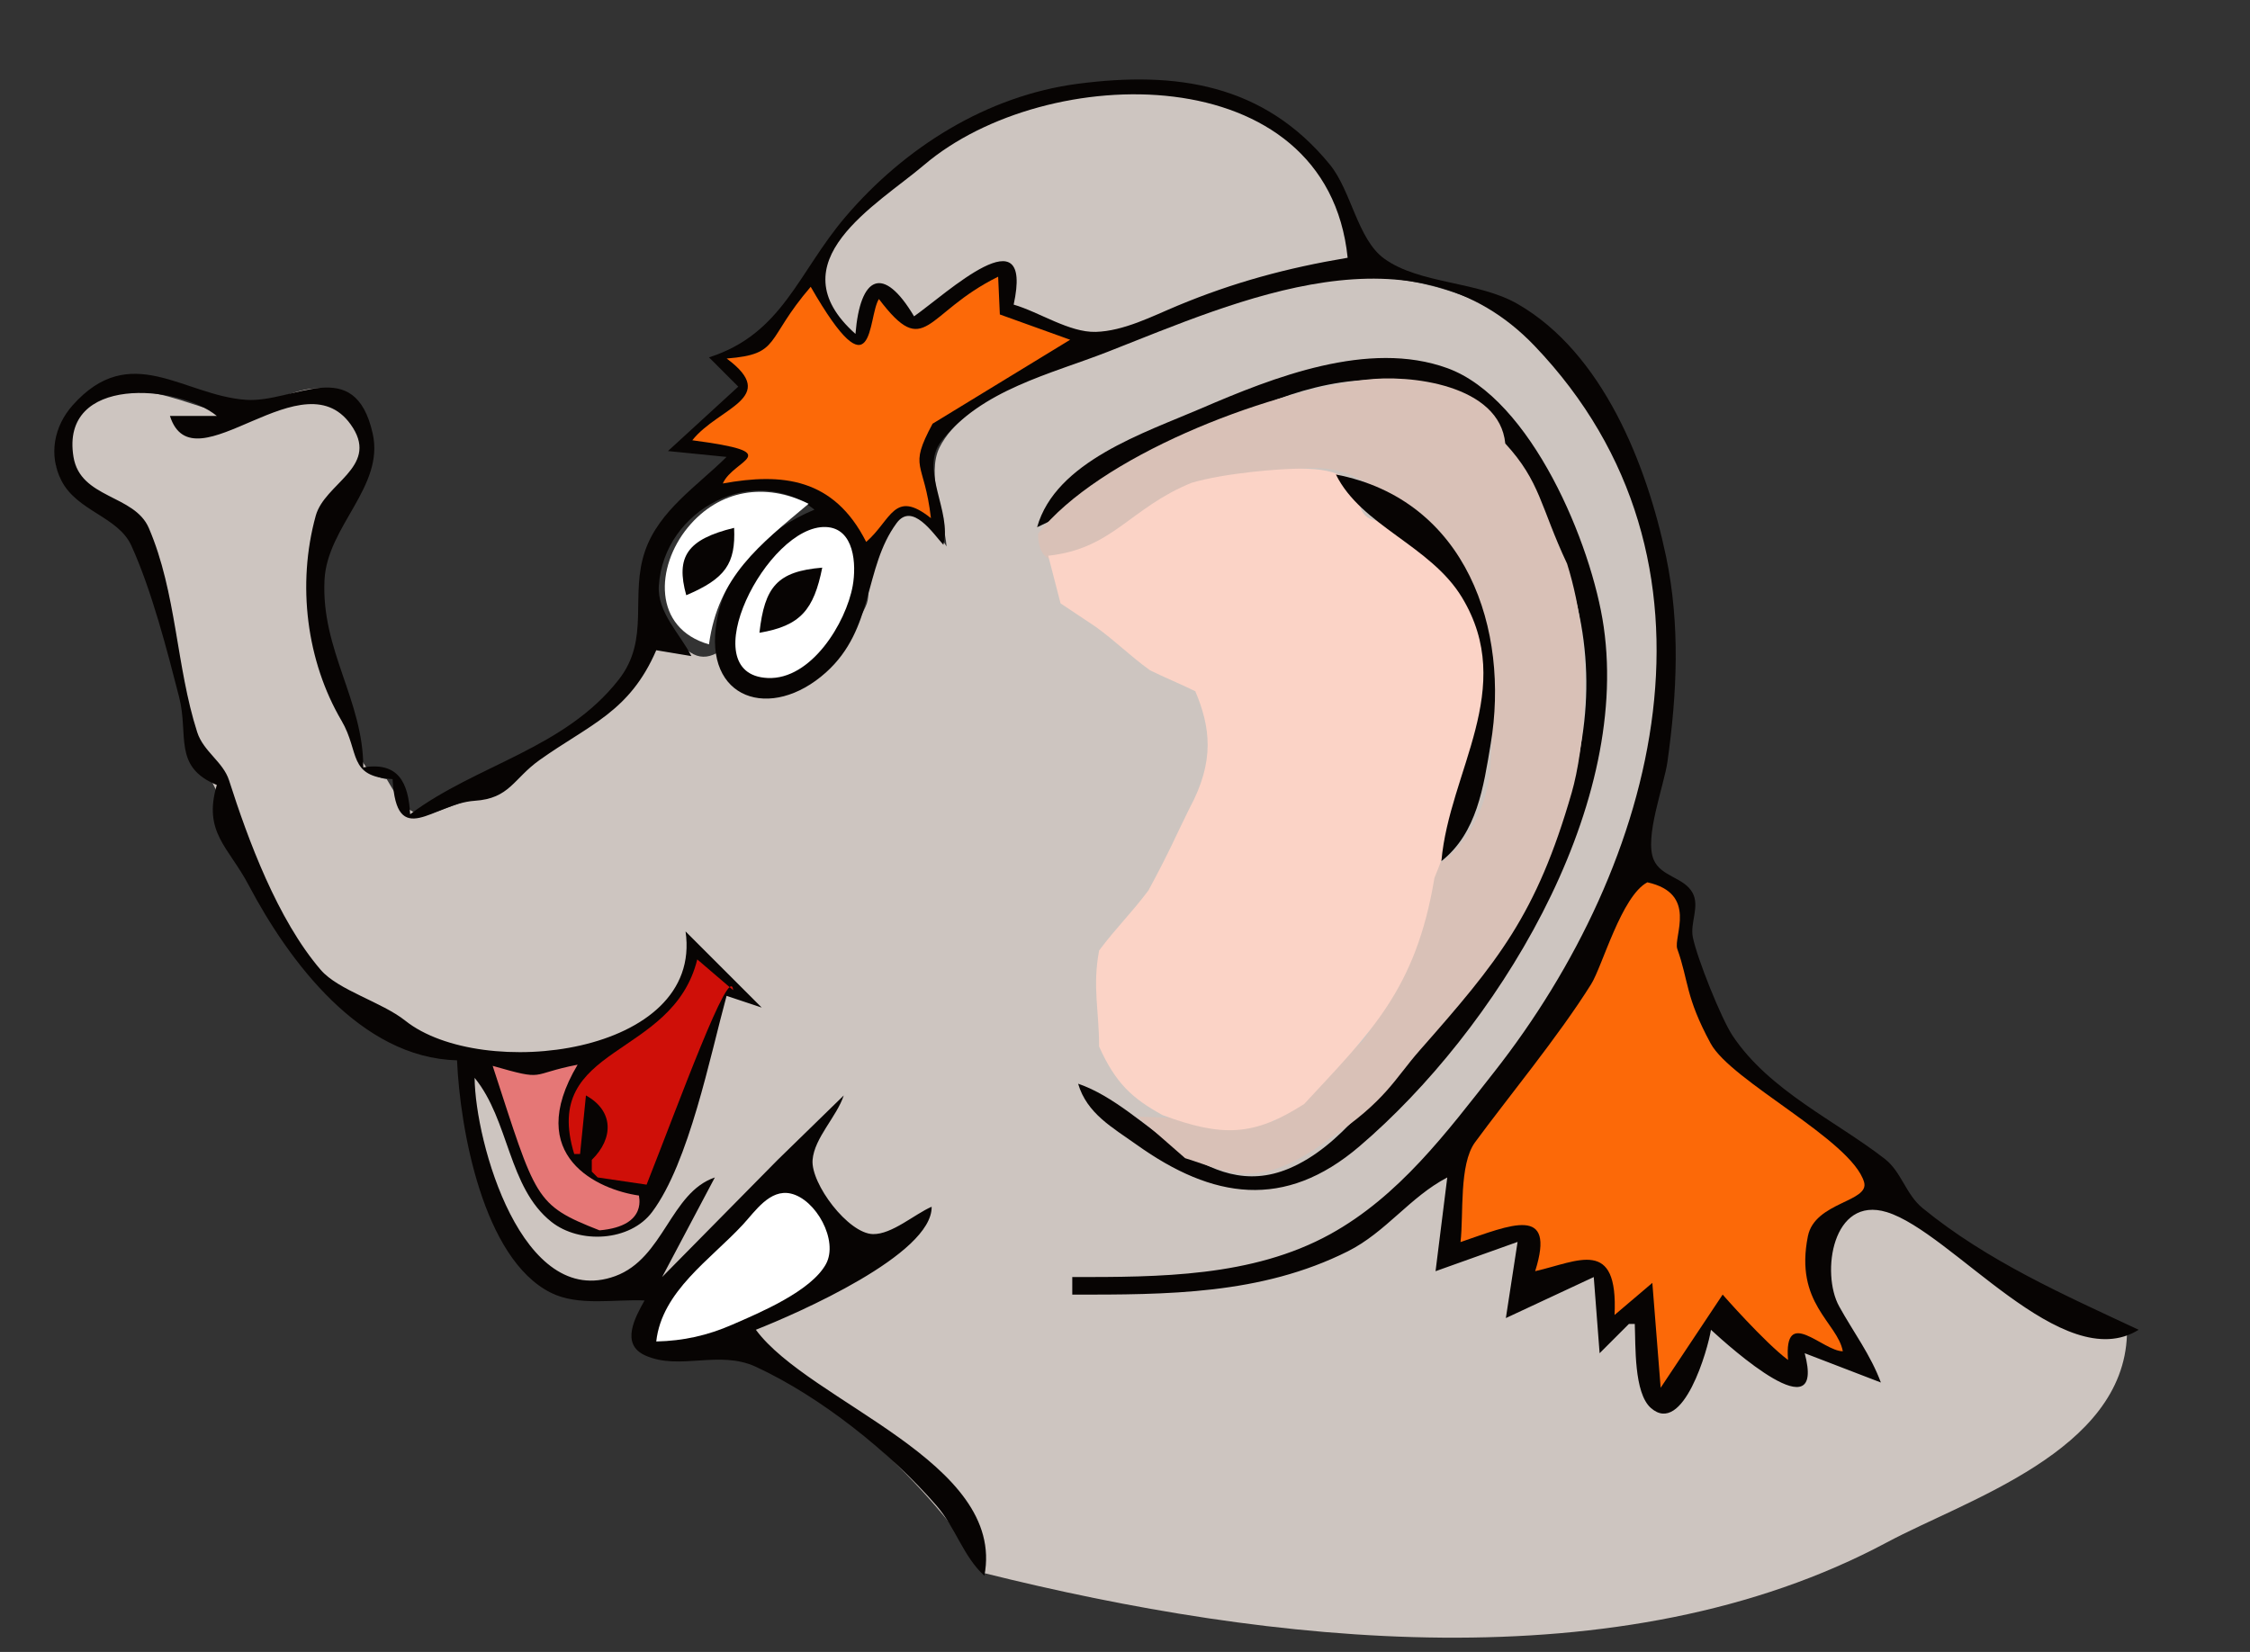
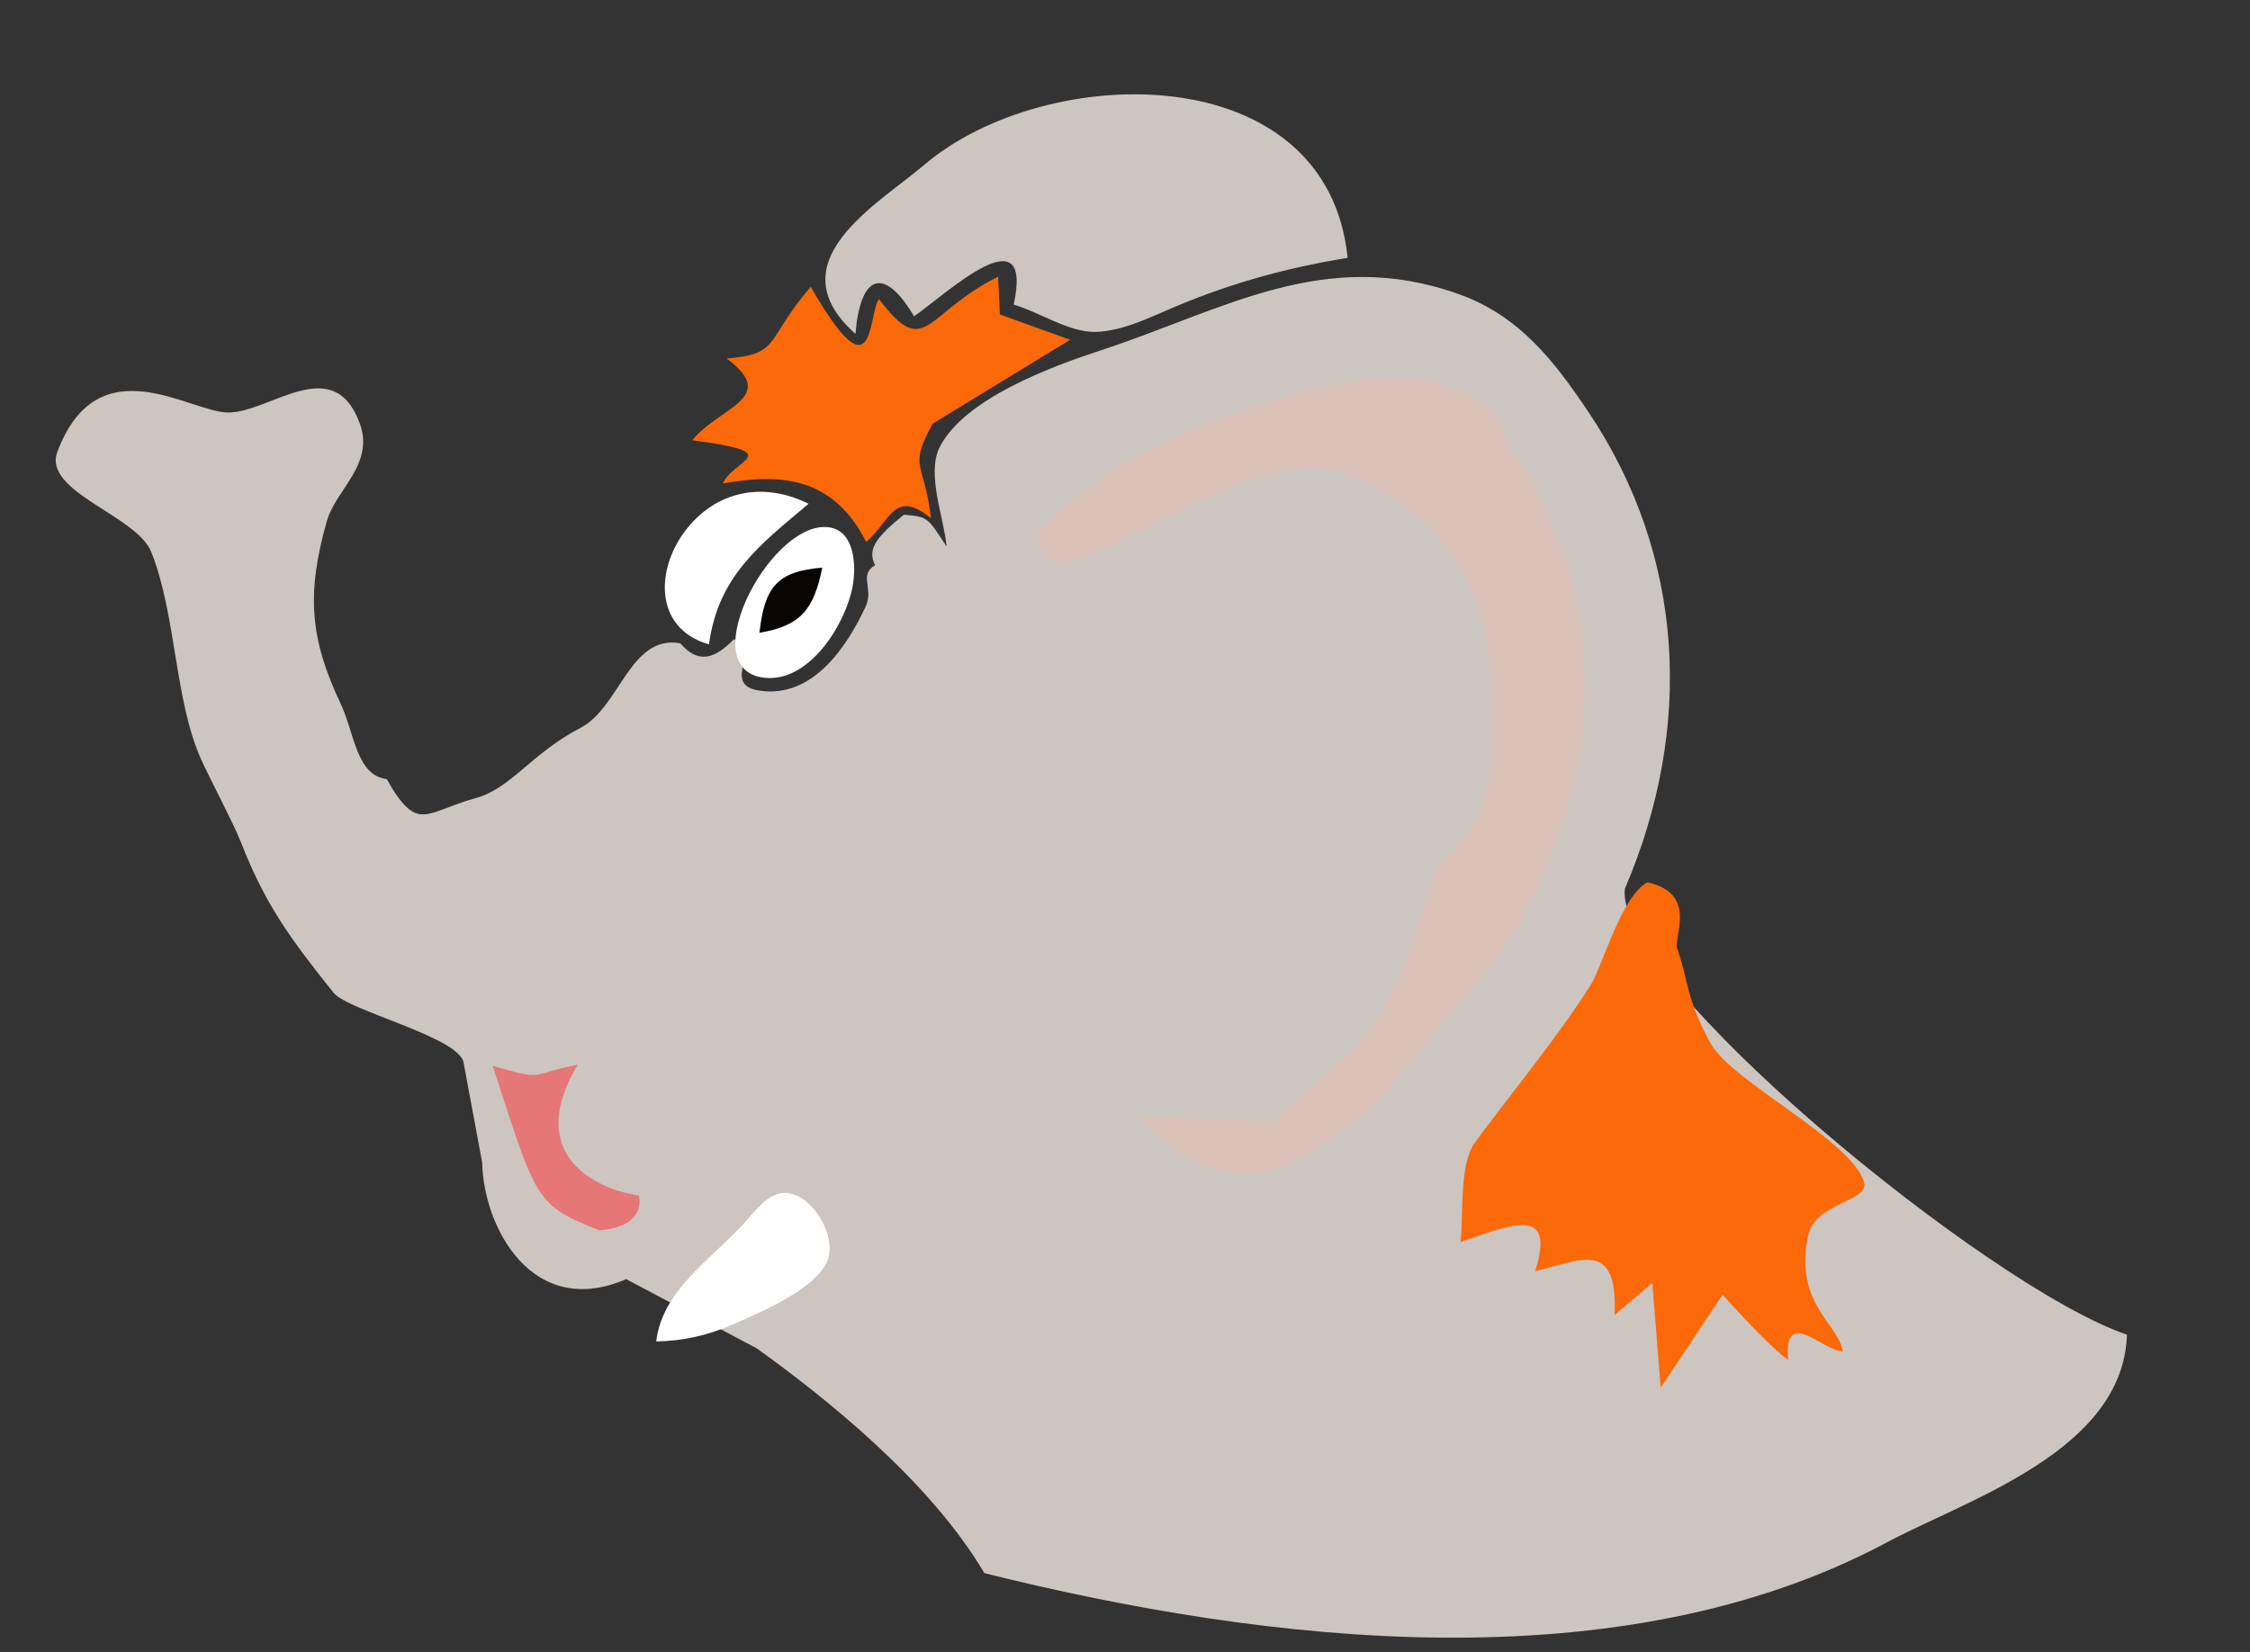
<svg xmlns="http://www.w3.org/2000/svg" xmlns:ns1="http://inkscape.sourceforge.net/DTD/sodipodi-0.dtd" ns1:version="0.32" viewBox="0 0 384 282">
  <rect x="0" y="0" width="384" height="282" fill="#333333" stroke="none" />
  <ns1:namedview bordercolor="#666666" borderopacity="1.0" pagecolor="#ffffff" showborder="false" />
  <path d="m161.55 93.29c-3.3-4.995-3.12-5.063-7.29-5.421-4.24 3.45-6.45 5.739-4.9 8.609-2.89 1.665-0.17 3.952-1.64 7.102-3.23 6.92-9.08 15.7-18.14 14.31-6.83-1.04 0.97-7.63-4.33-8.76-3.34 3.42-6.1 4.22-9.15 0.68-8.6-1.51-10.27 10.92-17.026 14.44-8.433 4.39-11.854 10.36-17.915 12-8.521 2.32-9.866 6.14-15.159-3.25-5.215-0.65-5.479-7.83-7.874-12.9-5.214-11.04-5.871-18.64-2.352-31.126 1.526-5.415 8.191-9.699 5.628-16.694-4.504-12.286-15.324-1.839-22.469-1.858-6.547-0.017-22.182-11.717-29.139 6.693-2.582 6.835 13.534 10.862 16.024 17.116 4.266 10.719 3.968 25.309 8.5 35.389 1.395 3.11 5.624 11.12 6.818 14.19 4.118 10.59 8.42 16.44 15.778 25.65 2.466 3.08 21.389 7.55 22.201 11.92l3.175 17.08c0.229 11.11 8.597 26.81 24.58 19.9l22.26 11.8c11.33 8.14 29.44 22.42 38.87 38.39 48.56 12.1 108.68 19.01 154.04-5.26 13.6-7.28 40.31-15.55 40.96-35.45-23.58-7.98-87.75-60.75-85.68-76.16 11.76-27.4 10.27-56.762-6.25-81.39-5.77-8.594-11.75-16.385-22.07-20.069-23-8.215-40.11 2.686-61.13 9.581-8.06 2.643-23.32 8.174-27.52 16.577-2.27 4.536 0.78 12.123 1.2 16.911z" fill="#cdc5c0" ns1:nodetypes="cccssccsscssssssssssccccscccsscc" />
-   <path d="m121 61 5 5-12 11 10 1c-4.97 4.933-11.5 9.136-13.89 16-2.68 7.7 0.93 15.05-4.5 22-9.269 11.86-24.321 14.53-35.61 23-0.3-5.48-2.055-8.98-8-8-1e-3 -11.49-7.216-20.02-6.617-32 0.458-9.18 10.261-15.914 8.222-24.999-3.07-13.68-13.481-5.192-21.605-5.748-10.699-0.733-19.728-10.175-29.606 0.935-3.182 3.58-4.128 8.471-1.937 12.808 2.678 5.302 9.687 6.16 11.955 11.137 3.466 7.607 6.107 17.867 8.159 25.867 1.67 6.51-1.1 11.88 6.429 15-2.386 8.09 1.983 10.55 5.433 17.09 6.863 13.01 19.119 29.52 35.567 29.91 0.499 11.62 4.417 33.89 16.015 39.68 4.695 2.35 10.905 1.08 15.985 1.32-1.61 2.89-4.18 7.48 0.15 9.4 5.89 2.61 12.53-1 18.85 1.92 11.06 5.12 22.84 14.53 30.81 23.68 3.28 3.76 4.55 8.66 8.19 12 3.77-19.51-29.82-29.54-39-42 7.07-2.79 30.14-12.86 30-21-2.94 1.28-6.76 4.72-10 4.67-4.23-0.07-10.66-8.62-10.32-12.67 0.31-3.76 4.11-7.35 5.32-11l-11.28 11-19.72 20 9-17c-7.6 2.59-8.69 13.8-17 16.84-15.94 5.83-23.91-22.93-24-33.84 5.93 7.24 5.707 18.7 13.094 24.57 4.823 3.83 13.426 3.38 17.206-1.68 6.3-8.43 9.89-26.61 12.7-36.89l6 2-13-13c3.08 21.19-34.822 25.61-47.83 15.24-3.972-3.17-11.444-5.2-14.428-8.67-7.401-8.62-12.407-22.22-15.65-32.36-1.015-3.17-4.374-4.91-5.439-8.23-3.609-11.23-3.501-23.78-8.256-34.847-2.464-5.737-11.682-4.99-12.855-12.137-2.3-14.026 17.902-12.365 24.458-6.996h-8c4.027 12.632 23.088-10.985 31.242 2.044 4.219 6.741-4.846 9.52-6.357 14.995-3.247 11.771-1.542 24.861 4.388 34.961 3.19 5.43 1.007 9.57 8.727 10 0.668 12.19 6.896 4.18 13.999 3.7 6.011-0.39 6.595-3.76 11.105-6.97 8.516-6.06 15.346-8.18 19.896-18.73l6 1c-1.94-3.8-5.85-7.48-5.56-12 0.84-13.156 16.43-21.086 26.56-13-8.22 3.445-15.07 9.841-16.67 19-2.37 13.49 9.29 17.17 18.63 8.79 8.32-7.47 6.39-17.783 12.06-25.494 2.68-3.64 6.24 1.797 7.98 3.704 1.53-5.638-4.1-12.828-0.39-17.621 6.84-8.849 18.74-11.526 28.39-15.306 22.4-8.774 52.31-22.574 72.9-1.03 35.13 36.774 21 88.457-6.9 123.96-8.13 10.34-16.23 21.2-28 27.69-13.32 7.33-29.21 7.31-44 7.31v3c16.11 0 32.17 0.04 47-7.38 6.52-3.26 10.64-9.31 17-12.62l-2 16 14-5-2 13 15-7 1 13 5-5h1c0.16 3.64-0.17 11.76 2.74 14.34 5.52 4.89 9.78-10.13 10.26-13.34 3.35 3.08 19.65 17.71 16 4l13 5c-1.76-4.75-4.69-8.6-7.12-13-3.12-5.64-1.18-18.93 8.12-16.09 11.13 3.4 30.05 28.13 43 20.09-12.82-6-25.8-11.72-36.89-20.78-2.85-2.34-3.6-6.17-6.41-8.37-8.38-6.53-19.73-11.63-26.01-21.06-1.96-2.96-6.06-13.23-6.78-16.79-0.5-2.48 1.21-5.25-0.04-7.58-1.45-2.68-5.38-2.74-6.63-5.64-1.66-3.83 1.75-12.6 2.34-16.78 1.64-11.68 2.19-23.38-0.24-35-3.29-15.683-10.79-34.75-25.34-43.12-6.79-3.909-16.75-3.37-22.77-7.738-4.55-3.299-5.6-11.563-9.27-16.052-11.3-13.84-26.33-15.969-42.96-13.801-15.6 2.034-29.61 10.883-39.7 22.711-8.13 9.534-10.72 19.978-23.3 24z" fill="#070403" />
  <path d="m146 57c0.81-9.905 4.72-11.881 10-3 5.59-3.92 20.44-17.877 17-2 4.37 1.267 9.48 4.775 14 4.654 4.78-0.128 9.68-2.686 14-4.483 9.53-3.966 18.6-6.425 29-8.171-3.53-34.466-51.48-33.57-72.29-15.838-7.97 6.789-25.52 16.541-11.71 28.838z" fill="#cdc5c0" ns1:nodetypes="cccsscsc" />
  <path d="m170.35 47.232c-12.59 6.215-12.32 14.411-20.35 3.812-1.99 3.155-0.61 17.088-11.64-2.086-7.89 9.185-5.02 11.504-14.34 12.245 9.13 6.77-1.4 8.315-5.87 13.956 16.42 2.169 7.05 3.179 5.21 7.377 10.11-1.848 18.94-0.968 24.47 9.975 4.32-3.75 4.74-9.091 11.05-4.056-1.15-9.953-3.92-8.29 0.28-16.123l23.48-14.332-12-4.319-0.29-6.449z" fill="#fc6908" ns1:nodetypes="cccccccccccc" />
-   <path d="m177 90c19.42-8.894 41.15-29.031 65-24.532 13.21 2.492 21.72 20.881 25.64 32.532 10.27 30.51-6.68 58.57-26.36 81-6.25 7.14-12.27 16.67-21.28 20.47-14.47 6.1-24.07-10.42-36-14.47 1.5 5.09 5.83 7.45 10 10.42 12.97 9.26 25.23 11.18 38 0.28 23.16-19.77 46.26-57.03 41.7-88.7-2.03-14.097-12.36-38.96-26.7-44.16-13.43-4.871-29.66 1.558-42 6.879-9.69 4.177-24.85 9.059-28 20.281z" fill="#070403" />
  <path d="m177.16 91.102c0.1 17.038 35.1-18.501 53.84-9.824 22.9 10.605 24.76 28.652 23.36 49.722-0.4 5.89-3.6 13.27-8.94 16.55-5.01 14.77-5.87 20.21-12.77 30.1l-15.21 13.77-23.29-0.8 8.11 7.09c7.48 2.3 12.42 5.85 24.77-3.42 9.51-6.37 10.98-10.12 15.28-15 13.35-15.16 19.92-23.1 25.94-44.02 2.01-6.98 4.05-23.59-0.8-39.038-4.58-9.739-4.52-13.971-10.55-20.522-0.96-10.004-16.23-11.886-24.03-10.87-17.45 2.272-45.33 13.116-55.71 26.262z" fill="#d9c1b7" ns1:nodetypes="cssccccccssccsc" />
-   <path d="m203.36 82.42c-10.53 4.29-13.4 11.248-24.46 12.449 0.7 2.711 1.4 5.421 2.1 8.131 2 1.33 4 2.67 6 4 3.67 2.67 5.59 4.75 9.26 7.42 2 1 5.74 2.58 7.74 3.58 2.56 6.09 3.39 11.88-1 20-2.33 4.67-3.22 7.01-7 14-3 4-5.42 6.26-8.42 10.26-1.16 6.33 0 10.06 0 16.39 2.84 6.32 5.68 8.87 10.84 11.71 10.28 3.81 15.62 3.57 24.16-1.9 11.27-12.18 19.07-19.45 22.23-38.59 3.65-8.91 5.86-17.54 7.19-25.87 1.72-5.57 6.93-13.45-7-28-3-2.333-6-4.667-9-7-7.69-0.279 0.34-9-14.04-9-3.39 0-12.87 0.729-18.6 2.42z" fill="#fbd3c6" ns1:nodetypes="ccccccccccccccccsc" />
-   <path d="m228 81c4.32 8.779 16.16 12.117 21.52 21 9.4 15.58-2.17 29.62-3.52 45 6.1-4.82 7.19-12.7 8.41-20 3.27-19.4-4.01-41.666-26.41-46z" fill="#070403" />
+   <path d="m203.36 82.42z" fill="#fbd3c6" ns1:nodetypes="ccccccccccccccccsc" />
  <path d="m121 110c1.58-11.652 8.58-16.915 17-24-7.3-3.644-15.23-2.494-20.61 4.043-5.52 6.712-5.99 17.207 3.61 19.957z" fill="#fff" />
  <path d="m140.94 89.966c-9.97-0.381-23.02 25.184-9.92 25.774 7.42 0.34 13.37-9.41 14.51-15.74 0.65-3.598 0.31-9.847-4.59-10.034z" fill="#fff" />
-   <path d="m117.12 101.61c6.7-2.85 8.45-5.404 8.17-11.504-8.05 1.966-9.99 4.956-8.17 11.504z" fill="#070403" />
  <path d="m129.61 108.02c7.04-1.19 9.28-3.94 10.72-11.119-7.67 0.636-9.84 3.249-10.72 11.119z" fill="#070403" />
  <path d="m249.26 212.03c8.6-2.93 16.34-6.42 12.74 4.97 7.36-1.67 14.19-5.82 13.55 7.48l6.45-5.48 1.42 17.9 10.58-15.9s7.11 8.12 11.16 11.16c-0.74-9.32 5.92-1.48 9.35-1.49-0.93-4.95-8.28-8.18-5.96-19.65 1.19-5.88 10.61-5.82 9.58-9.25-2.15-7.17-22.68-17.18-26.18-23.65-4.35-8.03-3.71-10.58-5.69-16.12-0.73-2.07 3.6-9.46-5.11-11.38-4.42 2.33-7.69 14.35-9.59 17.38-5.53 8.86-14.46 19.68-19.82 27-2.77 3.79-1.92 12.31-2.48 17.03z" fill="#fc6908" ns1:nodetypes="ccccccccsssscssc" />
-   <path d="m98 197h1l1-10c4.78 2.64 4.74 7.34 1 11v2l1 1 8.35 1.23c5.41-13.66 14.29-38.19 14.78-33.2l-6.13-5.25c-4.21 17.08-26.769 14.41-21 33.22z" fill="#cf0f08" ns1:nodetypes="cccccccccc" />
  <path d="m84.081 181.95c7.447 22.82 7.105 23.71 18.239 28.08 8.6-0.75 6.54-6.21 6.74-5.94-6.84-0.96-19.828-6.63-10.477-22.34-8.455 1.64-5.227 2.86-14.502 0.2z" fill="#e57776" ns1:nodetypes="ccccc" />
  <path d="m112 229c4.62-0.1 8.75-1.02 13-2.88 4.66-2.03 13.42-5.7 15.96-10.33 2.19-4.01-1.7-11.06-6-12.04-3.56-0.81-6.07 3.02-8.13 5.25-5.54 6.01-13.87 11.38-14.83 20z" fill="#fff" />
</svg>